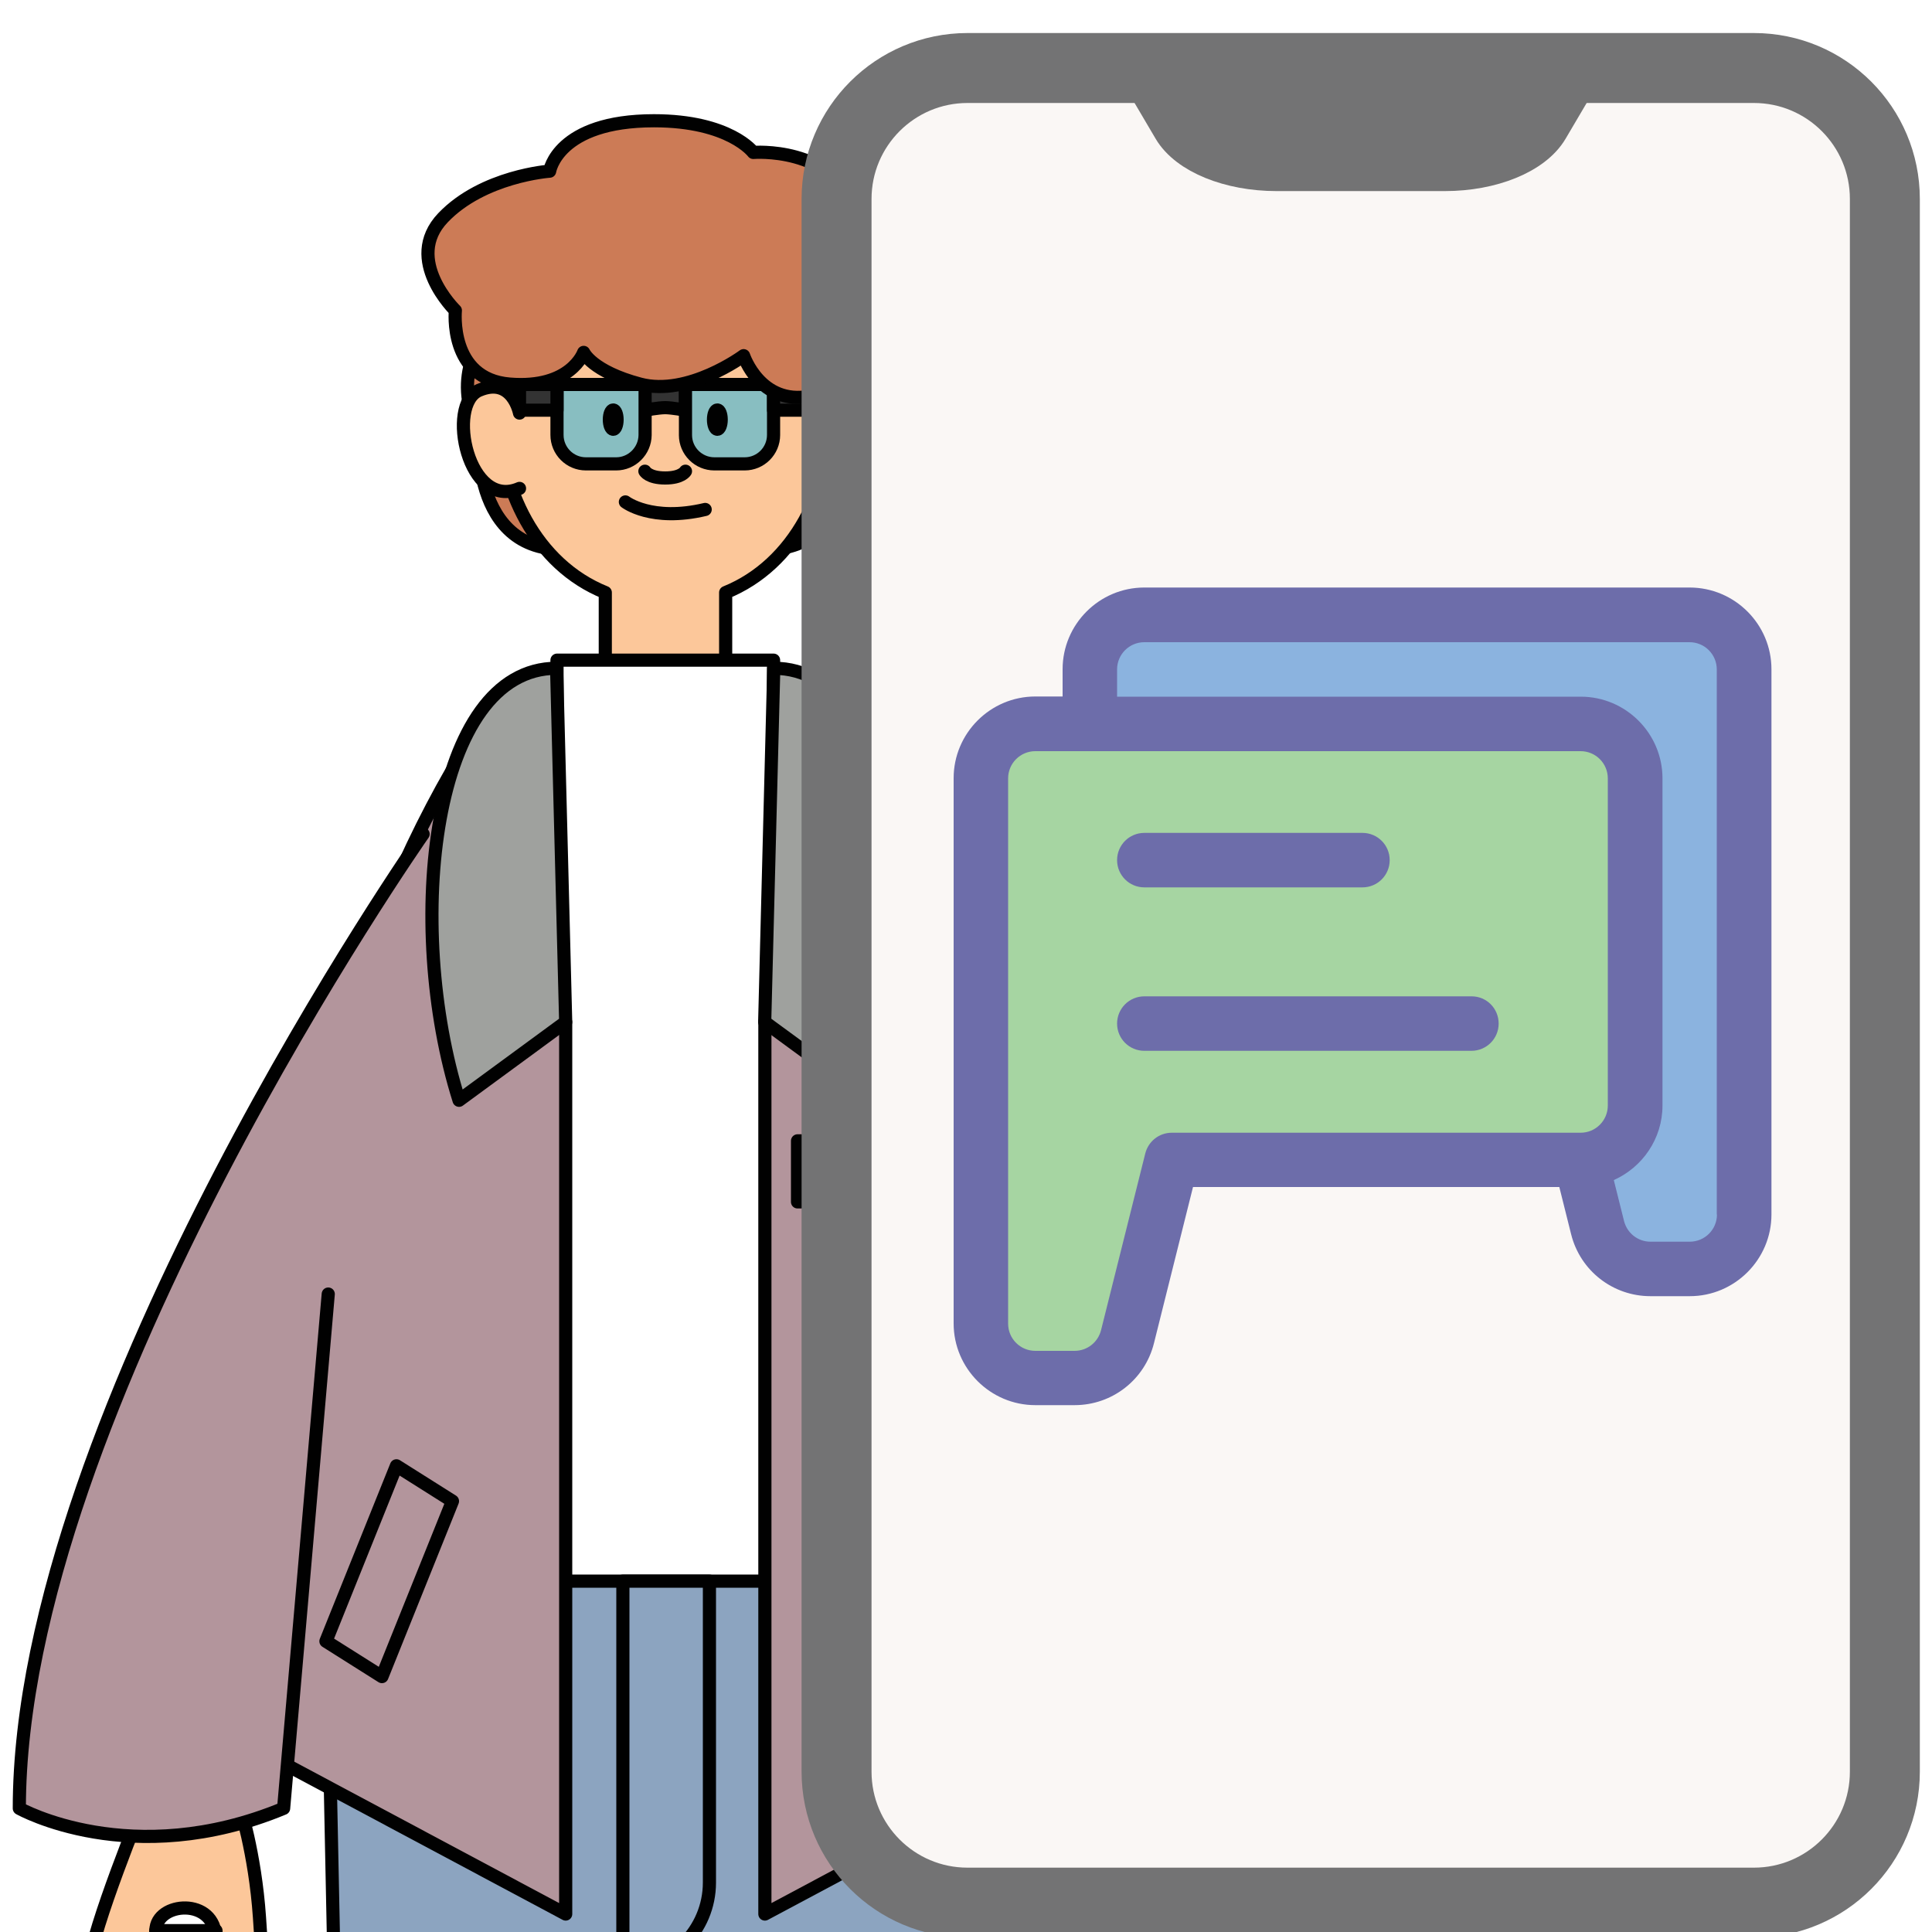
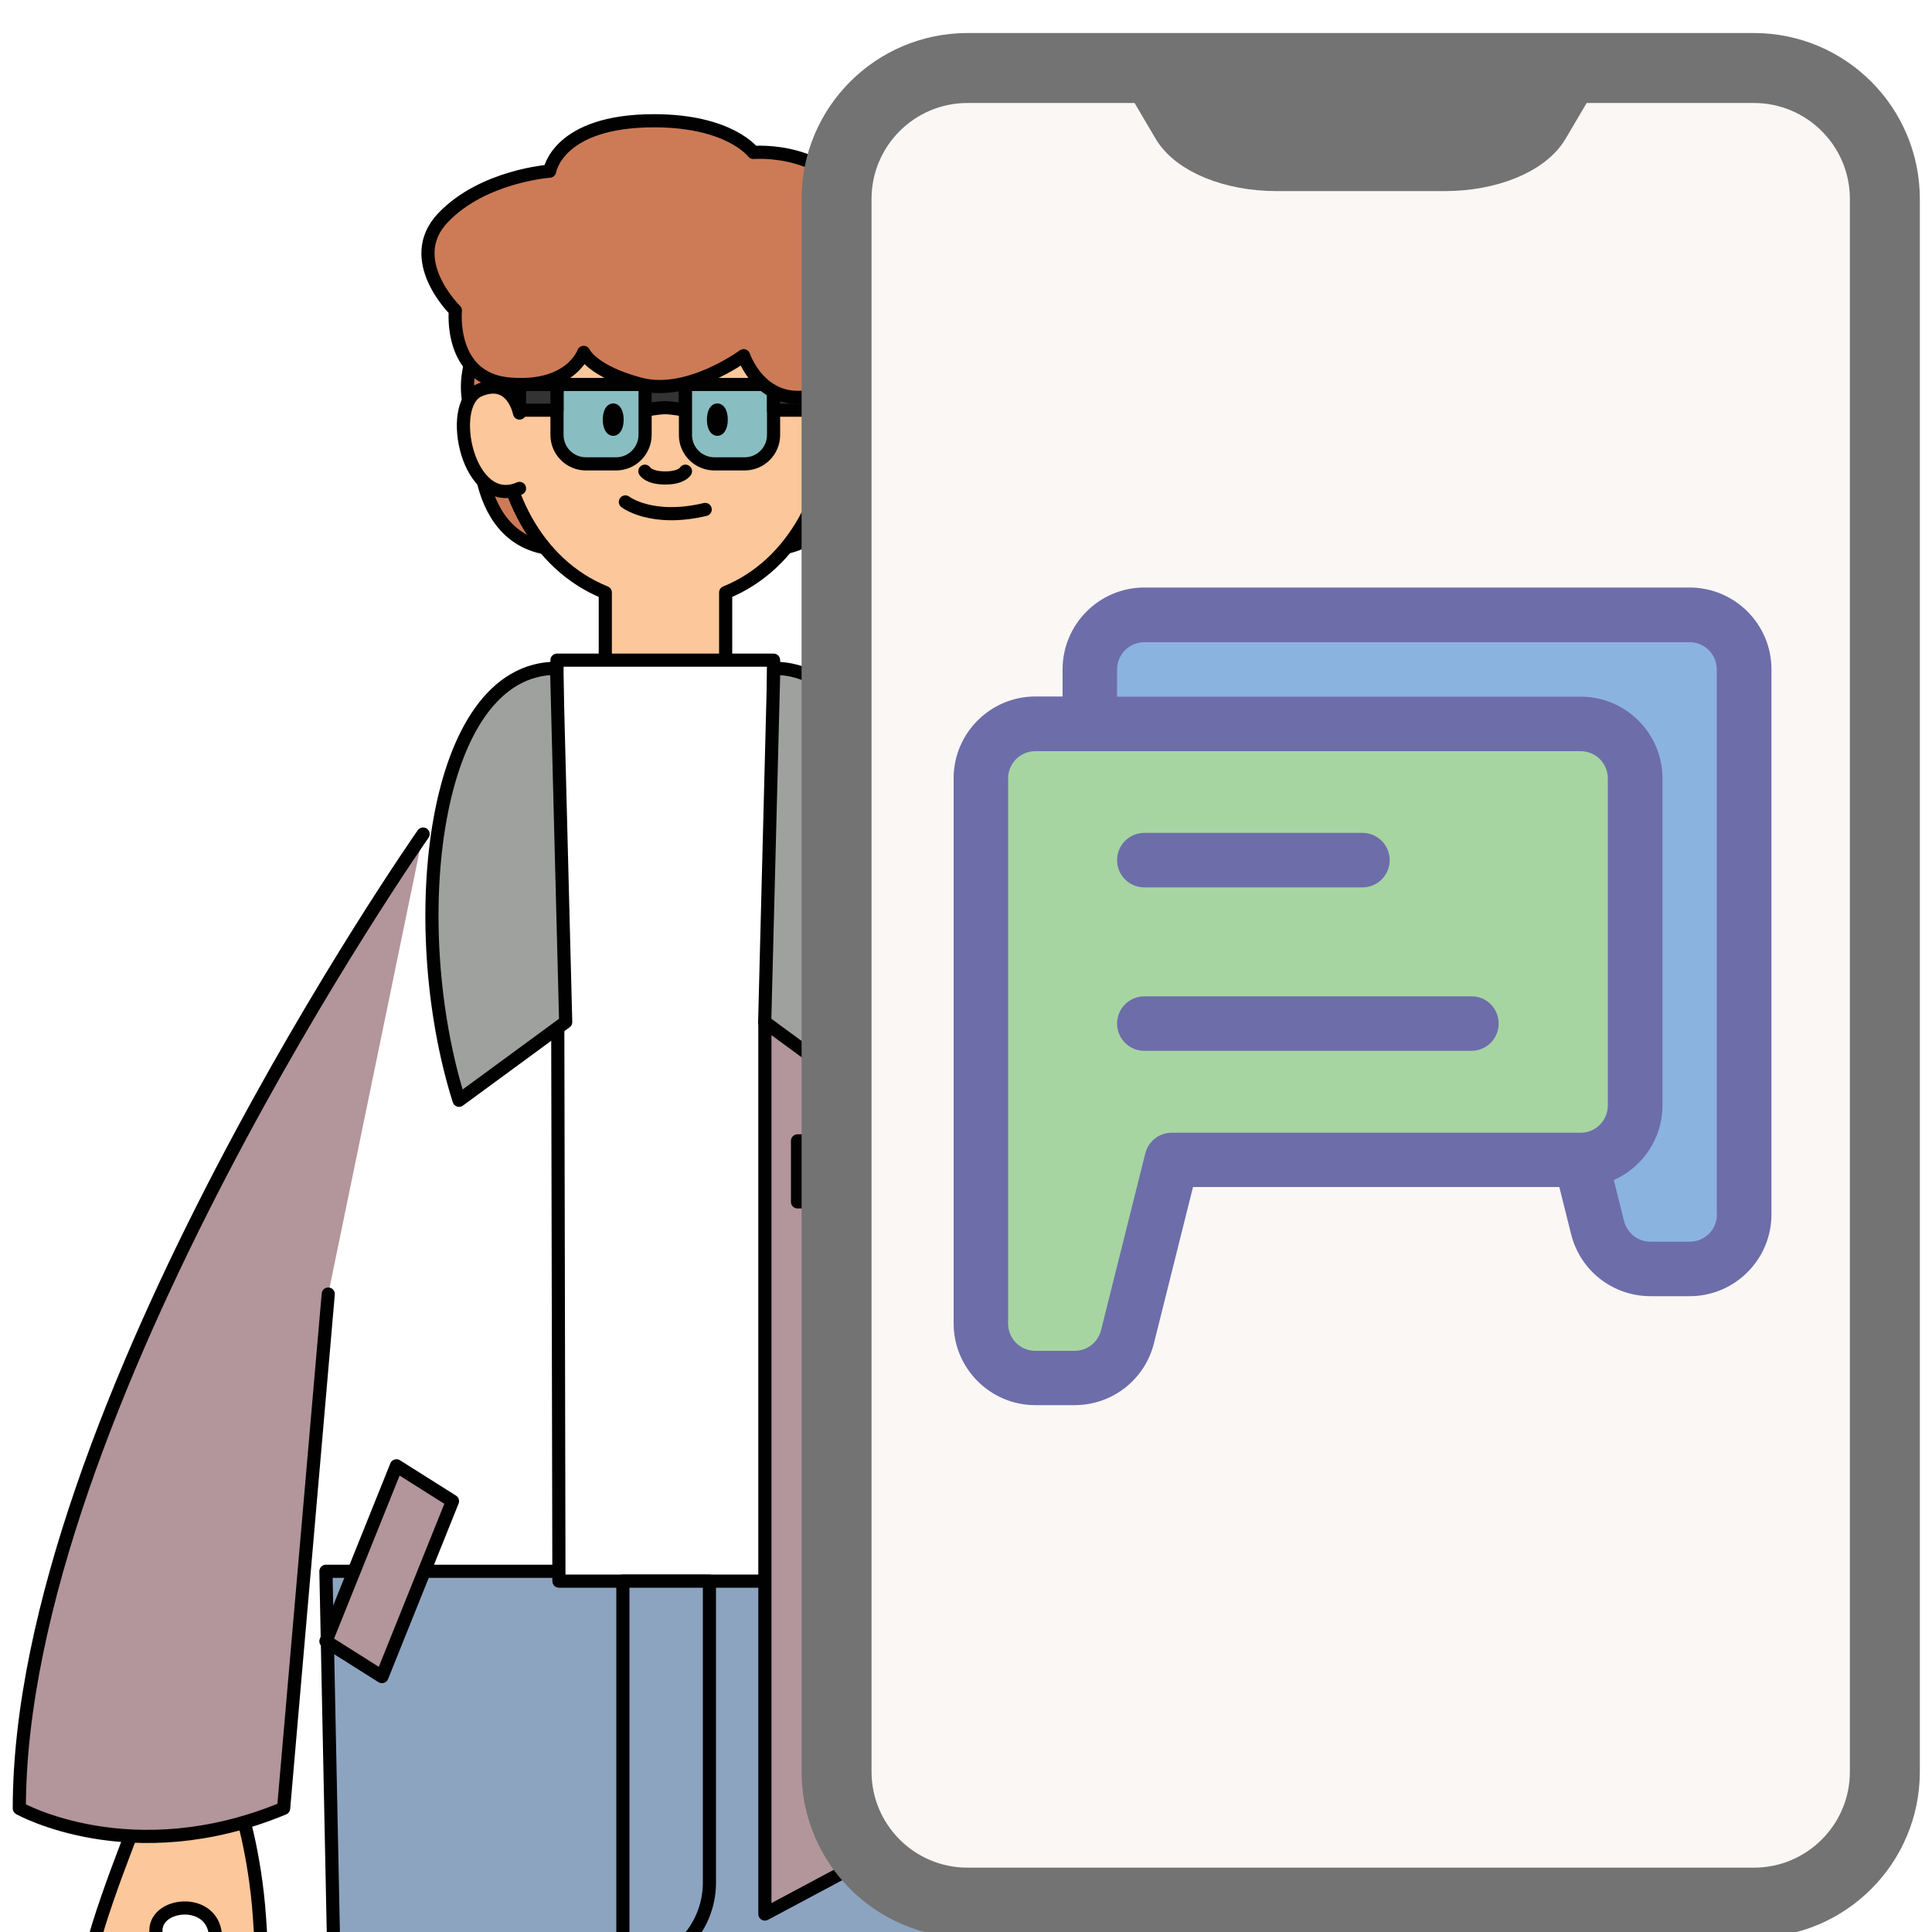
<svg xmlns="http://www.w3.org/2000/svg" xmlns:xlink="http://www.w3.org/1999/xlink" version="1.1" id="Layer_1" x="0px" y="0px" viewBox="0 0 100 100" style="enable-background:new 0 0 100 100;" xml:space="preserve">
  <style type="text/css">
	.st0{fill:url(#SVGID_1_);}
	.st1{fill:#D4D829;}
	.st2{filter:url(#Adobe_OpacityMaskFilter);}
	.st3{filter:url(#Adobe_OpacityMaskFilter_00000154391973180749610520000010795871844004192681_);}
	
		.st4{mask:url(#SVGID_00000183216888636764469190000016206657127331517847_);fill:url(#SVGID_00000152263376901361470140000017672178246649365648_);}
	.st5{fill:url(#SVGID_00000132799764194112948010000002197371190119892660_);}
	.st6{fill:#4FBCC3;}
	.st7{fill:#8D4196;}
	.st8{filter:url(#Adobe_OpacityMaskFilter_00000063601768157216129400000004281057428870384535_);}
	.st9{filter:url(#Adobe_OpacityMaskFilter_00000163055241022236708060000013169308447109239464_);}
	
		.st10{mask:url(#SVGID_00000101086661950336562990000001203395224926453436_);fill:url(#SVGID_00000076596941993251449610000003250640572657265045_);}
	.st11{fill:url(#SVGID_00000165196215246071452990000008073002124061008814_);}
	.st12{fill:#F28068;}
	.st13{filter:url(#Adobe_OpacityMaskFilter_00000152231578440321860960000004498282748893974455_);}
	.st14{filter:url(#Adobe_OpacityMaskFilter_00000114042343376571132020000012783252844178747542_);}
	
		.st15{mask:url(#SVGID_00000027595512099594593700000017740191267822401708_);fill:url(#SVGID_00000148641877400702998910000000544090881169133455_);}
	.st16{fill:url(#SVGID_00000059269319739339581620000004863325949668543384_);}
	.st17{fill:#0A82C0;}
	.st18{fill:#F38F20;}
	.st19{filter:url(#Adobe_OpacityMaskFilter_00000102520364773865888810000005872426940587969431_);}
	.st20{filter:url(#Adobe_OpacityMaskFilter_00000054259544181890607730000017392185732490089635_);}
	
		.st21{mask:url(#SVGID_00000017506062822991854630000002652584219030727041_);fill:url(#SVGID_00000162354185234470426440000015032459426660214145_);}
	.st22{fill:url(#SVGID_00000061471133718090127530000002630367510368506016_);}
	.st23{fill:#999B90;}
	.st24{filter:url(#Adobe_OpacityMaskFilter_00000106148545872290309940000008354586559782833845_);}
	.st25{filter:url(#Adobe_OpacityMaskFilter_00000034793447275915061380000006256992041377608581_);}
	
		.st26{mask:url(#SVGID_00000103975606811223031200000004663338990927868318_);fill:url(#SVGID_00000139292160824828025670000015478606607836703399_);}
	.st27{fill:url(#SVGID_00000121272424114946810500000017190399126385318063_);}
	.st28{fill:#F7C018;}
	.st29{filter:url(#Adobe_OpacityMaskFilter_00000129915334566273666080000006878935869452731288_);}
	.st30{filter:url(#Adobe_OpacityMaskFilter_00000118377054534123073890000018031827900230776255_);}
	
		.st31{mask:url(#SVGID_00000103247311222312700990000001621232331038166144_);fill:url(#SVGID_00000176734231963820816520000014786971142039049390_);}
	.st32{fill:url(#SVGID_00000153680219744641468990000008142405190411004572_);}
	.st33{clip-path:url(#SVGID_00000125604851558583555700000002373150742048968635_);}
	.st34{fill:#FFFFFF;stroke:#010101;stroke-width:0.576;stroke-linecap:round;stroke-linejoin:round;stroke-miterlimit:10;}
	.st35{fill:#FCC79A;stroke:#010101;stroke-width:0.576;stroke-linecap:round;stroke-linejoin:round;stroke-miterlimit:10;}
	.st36{fill:#B3959C;stroke:#010101;stroke-width:0.576;stroke-linecap:round;stroke-linejoin:round;stroke-miterlimit:10;}
	.st37{fill:none;stroke:#010101;stroke-width:0.576;stroke-linecap:round;stroke-linejoin:round;stroke-miterlimit:10;}
	.st38{fill:#8CA4C0;stroke:#010101;stroke-width:0.576;stroke-linecap:round;stroke-linejoin:round;stroke-miterlimit:10;}
	.st39{fill:#333333;stroke:#010101;stroke-width:0.576;stroke-linecap:round;stroke-linejoin:round;stroke-miterlimit:10;}
	.st40{fill:#A7A2C9;stroke:#010101;stroke-width:0.576;stroke-linecap:round;stroke-linejoin:round;stroke-miterlimit:10;}
	.st41{fill:#D4C080;stroke:#010101;stroke-width:0.576;stroke-linecap:round;stroke-linejoin:round;stroke-miterlimit:10;}
	.st42{fill:#FAF7F5;stroke:#737374;stroke-width:3.621;stroke-linejoin:round;stroke-miterlimit:10;}
	.st43{fill:#737374;stroke:#737374;stroke-width:2.242;stroke-linejoin:round;stroke-miterlimit:10;}
	.st44{fill:#798BC5;}
	.st45{fill:#FAF7F5;}
	.st46{fill:#F27D97;}
	.st47{fill:#6D6DAA;}
	.st48{clip-path:url(#SVGID_00000003795043323357371660000015324181903916227493_);}
	.st49{fill:#FFFFFF;stroke:#010101;stroke-width:0.497;stroke-linecap:round;stroke-linejoin:round;stroke-miterlimit:10;}
	.st50{fill:#B3959C;stroke:#010101;stroke-width:0.497;stroke-linecap:round;stroke-linejoin:round;stroke-miterlimit:10;}
	.st51{fill:#CC7B56;stroke:#010101;stroke-width:0.497;stroke-linecap:round;stroke-linejoin:round;stroke-miterlimit:10;}
	.st52{fill:#D4C080;stroke:#010101;stroke-width:0.497;stroke-linecap:round;stroke-linejoin:round;stroke-miterlimit:10;}
	.st53{fill:none;stroke:#010101;stroke-width:0.497;stroke-linecap:round;stroke-linejoin:round;stroke-miterlimit:10;}
	.st54{fill:#333333;stroke:#010101;stroke-width:0.497;stroke-linecap:round;stroke-linejoin:round;stroke-miterlimit:10;}
	.st55{fill:#FCC79A;stroke:#010101;stroke-width:0.497;stroke-linecap:round;stroke-linejoin:round;stroke-miterlimit:10;}
	.st56{fill:#8CA4C0;stroke:#010101;stroke-width:0.497;stroke-linecap:round;stroke-linejoin:round;stroke-miterlimit:10;}
	.st57{fill:#010101;}
	.st58{fill:#FFCD6A;}
	.st59{fill:#8BB3DF;}
	.st60{clip-path:url(#SVGID_00000127725367616153250860000003409599271345124779_);}
	
		.st61{fill-rule:evenodd;clip-rule:evenodd;fill:#CC7B56;stroke:#010101;stroke-width:0.564;stroke-linecap:round;stroke-linejoin:round;stroke-miterlimit:10;}
	.st62{fill:#D4C080;stroke:#010101;stroke-width:0.579;stroke-linecap:round;stroke-linejoin:round;stroke-miterlimit:10;}
	.st63{fill:#CC7B56;stroke:#010101;stroke-width:0.579;stroke-linecap:round;stroke-linejoin:round;stroke-miterlimit:10;}
	.st64{fill:#C7C9C7;stroke:#010101;stroke-width:0.579;stroke-linecap:round;stroke-linejoin:round;stroke-miterlimit:10;}
	.st65{fill:#A7A2C9;stroke:#010101;stroke-width:0.579;stroke-linecap:round;stroke-linejoin:round;stroke-miterlimit:10;}
	.st66{fill:none;stroke:#010101;stroke-width:0.579;stroke-linecap:round;stroke-linejoin:round;stroke-miterlimit:10;}
	.st67{fill:#FCC79A;stroke:#010101;stroke-width:0.579;stroke-linecap:round;stroke-linejoin:round;stroke-miterlimit:10;}
	.st68{fill:#333333;stroke:#010101;stroke-width:0.579;stroke-linecap:round;stroke-linejoin:round;stroke-miterlimit:10;}
	.st69{fill:#88BEC1;stroke:#010101;stroke-width:0.579;stroke-linecap:round;stroke-linejoin:round;stroke-miterlimit:10;}
	.st70{fill:#FFFFFF;stroke:#010101;stroke-width:0.579;stroke-linecap:round;stroke-linejoin:round;stroke-miterlimit:10;}
	.st71{clip-path:url(#SVGID_00000016064111323831927260000008638211736206820543_);}
	.st72{fill:#D5D92D;}
	.st73{fill:#4EBCC4;}
	.st74{fill:#8E4292;}
	.st75{fill:#EF8167;}
	.st76{fill:#0885C4;}
	.st77{fill:#F8C413;}
	.st78{fill:#9A9D93;}
	.st79{fill:#F29123;}
	.st80{clip-path:url(#SVGID_00000145024441361995884750000016339508490916453033_);}
	.st81{fill:#333333;stroke:#010101;stroke-width:0.634;stroke-linecap:round;stroke-linejoin:round;stroke-miterlimit:10;}
	.st82{fill:#FCC79A;stroke:#010101;stroke-width:0.634;stroke-linecap:round;stroke-linejoin:round;stroke-miterlimit:10;}
	.st83{fill:#C7C9C7;stroke:#010101;stroke-width:0.634;stroke-linecap:round;stroke-linejoin:round;stroke-miterlimit:10;}
	.st84{fill:none;stroke:#010101;stroke-width:0.634;stroke-linecap:round;stroke-linejoin:round;stroke-miterlimit:10;}
	.st85{fill:#D4C080;stroke:#010101;stroke-width:0.634;stroke-linecap:round;stroke-linejoin:round;stroke-miterlimit:10;}
	.st86{fill:#9AAB67;stroke:#010101;stroke-width:0.634;stroke-linecap:round;stroke-linejoin:round;stroke-miterlimit:10;}
	.st87{fill:#8CA4C0;stroke:#010101;stroke-width:0.634;stroke-linecap:round;stroke-linejoin:round;stroke-miterlimit:10;}
	.st88{fill:#FFFFFF;stroke:#010101;stroke-width:0.634;stroke-linecap:round;stroke-linejoin:round;stroke-miterlimit:10;}
	.st89{fill:#CC7B56;stroke:#010101;stroke-width:0.634;stroke-linecap:round;stroke-linejoin:round;stroke-miterlimit:10;}
	.st90{fill:#FFFFFF;}
	.st91{clip-path:url(#SVGID_00000094614141703583231660000002506747931361831320_);}
	.st92{fill:#FCC79A;stroke:#010101;stroke-width:0.681;stroke-linecap:round;stroke-linejoin:round;stroke-miterlimit:10;}
	.st93{fill:#9FA19E;stroke:#010101;stroke-width:0.681;stroke-linecap:round;stroke-linejoin:round;stroke-miterlimit:10;}
	.st94{fill:#8CA4C0;stroke:#010101;stroke-width:0.681;stroke-linecap:round;stroke-linejoin:round;stroke-miterlimit:10;}
	.st95{fill:#CC7B56;stroke:#010101;stroke-width:0.681;stroke-linecap:round;stroke-linejoin:round;stroke-miterlimit:10;}
	.st96{fill:#333333;stroke:#010101;stroke-width:0.681;stroke-linecap:round;stroke-linejoin:round;stroke-miterlimit:10;}
	.st97{fill:#88BEC1;stroke:#010101;stroke-width:0.681;stroke-linecap:round;stroke-linejoin:round;stroke-miterlimit:10;}
	.st98{fill:#FFFFFF;stroke:#010101;stroke-width:0.681;stroke-linecap:round;stroke-linejoin:round;stroke-miterlimit:10;}
	.st99{fill:#B3959C;stroke:#010101;stroke-width:0.681;stroke-linecap:round;stroke-linejoin:round;stroke-miterlimit:10;}
	.st100{fill:#A7A2C9;stroke:#010101;stroke-width:0.681;stroke-linecap:round;stroke-linejoin:round;stroke-miterlimit:10;}
	.st101{fill:none;stroke:#010101;stroke-width:0.681;stroke-linecap:round;stroke-linejoin:round;stroke-miterlimit:10;}
	.st102{fill:#D4C080;stroke:#010101;stroke-width:0.681;stroke-linecap:round;stroke-linejoin:round;stroke-miterlimit:10;}
	.st103{fill:#A6D5A2;}
</style>
  <g>
    <defs>
      <rect id="SVGID_00000162326160286307230190000002371986589948873402_" width="100" height="100" />
    </defs>
    <clipPath id="SVGID_00000101065298456020430730000003488832129744722326_">
      <use xlink:href="#SVGID_00000162326160286307230190000002371986589948873402_" style="overflow:visible;" />
    </clipPath>
    <g style="clip-path:url(#SVGID_00000101065298456020430730000003488832129744722326_);">
      <path class="st92" d="M57.97,94.3c-3.81,3.1-3.29,8.3-3.29,8.3s-0.76-3.62-2.69-3.52s0,7.28,2.99,7.17    c2.99-0.11,7.25-6.75,6.47-11.94" />
      <polygon class="st94" points="52.08,81.33 50.57,155.47 35.57,155.47 34.48,99.24 33.38,155.47 18.39,155.47 16.87,81.33   " />
      <path class="st95" d="M38.52,28.33c6.01,1.04,5.47-6,5.47-6c1.5-2.95-0.36-5.06-0.36-5.06h-4.68" />
      <g>
        <path class="st95" d="M46.87,19.33c0,0-0.58-0.09-0.81-0.66c-0.23-0.56,0.13-1.03,0.13-1.03l-7.26,2.92c0,0-0.35,0.47-0.13,1.03     c0.23,0.56,0.81,0.66,0.81,0.66L46.87,19.33z" />
        <path class="st92" d="M46.87,19.33c0,0-0.58-0.09-0.81-0.66c-0.23-0.56,0.13-1.03,0.13-1.03l2.65-0.08L46.87,19.33z" />
        <path class="st96" d="M47.65,18.62c0,0-0.15-0.08-0.31-0.47c-0.16-0.39-0.1-0.55-0.1-0.55l1.59-0.05L47.65,18.62z" />
      </g>
      <path class="st95" d="M25.14,17.27c0,0-1.86,2.11-0.36,5.06c0,0-0.54,7.03,5.47,6" />
      <path class="st92" d="M43.05,21.39c0-4.84-2.78-7.29-8.61-7.29c-5.84,0-8.61,2.45-8.61,7.29c0,3.89,1.9,7.83,5.5,9.28v3.92h6.23    v-3.92C41.14,29.22,43.05,25.28,43.05,21.39z" />
      <path class="st96" d="M35.48,19.9v1.33c0,0-0.71-0.13-1.05-0.13s-1.05,0.13-1.05,0.13V19.9H35.48z" />
      <g>
        <path class="st97" d="M31.89,24.01h-1.56c-0.83,0-1.5-0.67-1.5-1.5V19.9h4.56v2.62C33.38,23.34,32.71,24.01,31.89,24.01z" />
        <ellipse class="st96" cx="31.74" cy="21.72" rx="0.2" ry="0.5" />
      </g>
      <g>
        <path class="st97" d="M36.98,24.01h1.56c0.83,0,1.5-0.67,1.5-1.5V19.9h-4.56v2.62C35.48,23.34,36.15,24.01,36.98,24.01z" />
        <ellipse class="st96" cx="37.13" cy="21.72" rx="0.2" ry="0.5" />
      </g>
      <polygon class="st98" points="40.04,34.17 39.94,81.84 28.93,81.84 28.83,34.17   " />
-       <path class="st99" d="M29.28,52.9v46.17l-16.82-8.98c0,0-0.59-30.2,10.94-50.21" />
      <rect x="26.89" y="19.9" class="st96" width="1.94" height="1.33" />
      <rect x="40.04" y="19.9" class="st96" width="1.94" height="1.33" />
      <path class="st92" d="M26.89,21.38c0,0-0.37-1.91-2.09-1.18s-0.57,6.24,2.09,5.08" />
      <path class="st92" d="M41.98,21.38c0,0,0.37-1.91,2.09-1.18c1.72,0.73,0.57,6.24-2.09,5.08" />
      <path class="st95" d="M33.85,6.25c3.93,0,5.14,1.64,5.14,1.64s4.07-0.34,5.32,2.92c0,0,2.5,0.69,2.5,3.6s-2.25,3.09-2.25,3.09    s-0.07,2.53-2.64,3.01s-3.43-2.1-3.43-2.1s-2.87,2.13-5.36,1.47c-2.49-0.66-2.92-1.64-2.92-1.64s-0.66,1.9-3.83,1.64    c-3.17-0.26-2.81-3.81-2.81-3.81s-2.71-2.63-0.64-4.8s5.52-2.41,5.52-2.41S28.85,6.25,33.85,6.25z" />
      <path class="st92" d="M35.48,24.39c0,0-0.19,0.35-1.05,0.35s-1.05-0.35-1.05-0.35" />
      <path class="st92" d="M32.37,25.98c0,0,1.35,1.05,4.13,0.39" />
      <path class="st93" d="M28.81,34.59c-6.48,0-7.91,13.29-5.05,22.36l5.52-4.05L28.81,34.59z" />
      <path class="st92" d="M7.4,93.41h4.99c0,0,0.81,2.47,1.04,5.83c0.18,2.56,0.3,4.79-0.97,4.79s-1.3-3.69-1.3-3.69    c0-2.17-3.09-1.91-3.09-0.42c0,1.49-0.88,2.73-0.88,2.73s1.5,4.59,0,5.08c-1.5,0.5-2.77-4.04-2.59-5.99S7.4,93.41,7.4,93.41z" />
      <path class="st99" d="M21.9,43.17c0,0-20.9,29.85-20.9,50.43c0,0,5.8,3.27,13.68,0l2.31-26.62" />
      <path class="st99" d="M39.59,52.9v46.17l16.82-8.98c0,0,0.59-30.2-10.94-50.21" />
      <path class="st93" d="M40.05,34.59c6.48,0,7.91,13.29,5.05,22.36l-5.52-4.05L40.05,34.59z" />
      <path class="st99" d="M46.97,43.17c0,0,20.9,29.85,20.9,50.43c0,0-5.8,3.27-13.68,0l-2.31-26.62" />
      <path class="st94" d="M36.72,81.84h-4.48v20.08h0c2.48,0,4.48-2.01,4.48-4.48V81.84z" />
      <polygon class="st99" points="19.77,86.78 23.42,77.7 20.52,75.87 16.87,84.95   " />
      <polygon class="st99" points="49.1,86.78 45.45,77.7 48.35,75.87 51.99,84.95   " />
-       <path class="st98" d="M8.07,99.93h3.11v9.3c0,0.51-0.7,1.37-1.56,1.37h0c-0.86,0-1.56-0.87-1.56-1.37V99.93z" />
      <path class="st96" d="M54.69,102.59L54.69,102.59c-0.65,0-1.19-0.53-1.19-1.19v-18.9c0-0.65,0.53-1.19,1.19-1.19h0    c0.65,0,1.19,0.53,1.19,1.19v18.9C55.87,102.06,55.34,102.59,54.69,102.59z" />
      <g>
        <g>
          <rect x="41.28" y="59.05" class="st72" width="1.24" height="3.16" />
          <rect x="42.52" y="59.05" class="st73" width="1.24" height="3.16" />
          <rect x="43.77" y="59.05" class="st74" width="1.24" height="3.16" />
          <rect x="45.01" y="59.05" class="st75" width="1.24" height="3.16" />
          <rect x="46.25" y="59.05" class="st76" width="1.24" height="3.16" />
          <rect x="47.49" y="59.05" class="st77" width="1.24" height="3.16" />
          <rect x="48.74" y="59.05" class="st78" width="1.24" height="3.16" />
          <rect x="49.98" y="59.05" class="st79" width="1.24" height="3.16" />
        </g>
        <rect x="41.28" y="59.05" class="st101" width="9.94" height="3.16" />
      </g>
      <g>
        <circle class="st102" cx="46.41" cy="66.99" r="2.31" />
        <path class="st101" d="M46.41,68.01c-0.56,0-1.02-0.46-1.02-1.02" />
        <g>
          <ellipse transform="matrix(0.707 -0.707 0.707 0.707 -33.239 52.273)" class="st96" cx="46.48" cy="66.26" rx="0.37" ry="0.19" />
          <ellipse transform="matrix(0.707 -0.707 0.707 0.707 -33.537 52.992)" class="st96" cx="47.2" cy="66.98" rx="0.37" ry="0.19" />
        </g>
      </g>
      <path class="st99" d="M51.22,62.2c0,3.36,0.1,10.36-3.11,10.36" />
    </g>
    <g style="clip-path:url(#SVGID_00000101065298456020430730000003488832129744722326_);">
      <path class="st42" d="M90.78,98.48h-40.7c-3.75,0-6.78-3.04-6.78-6.78V10.3c0-3.75,3.04-6.78,6.78-6.78h40.7    c3.75,0,6.78,3.04,6.78,6.78v81.4C97.56,95.45,94.52,98.48,90.78,98.48z" />
      <path class="st43" d="M74.78,8.77h-8.7c-2.4,0-4.54-0.87-5.3-2.16l-1.52-2.58h22.33l-1.52,2.58C79.31,7.9,77.18,8.77,74.78,8.77z" />
    </g>
    <g style="clip-path:url(#SVGID_00000101065298456020430730000003488832129744722326_);">
      <path class="st59" d="M87.45,31.82H59.23c-1.56,0-2.82,1.26-2.82,2.82v16.93c0,1.56,1.26,2.82,2.82,2.82H80.4l2.29,9.15    c0.31,1.26,1.44,2.14,2.74,2.14h2.03c1.56,0,2.82-1.26,2.82-2.82V34.64C90.28,33.08,89.01,31.82,87.45,31.82z" />
      <path class="st103" d="M81.81,37.46H53.59c-1.56,0-2.82,1.26-2.82,2.82v28.22c0,1.56,1.26,2.82,2.82,2.82h2.03    c1.29,0,2.42-0.88,2.74-2.14l2.29-9.15h21.17c1.56,0,2.82-1.26,2.82-2.82V40.29C84.63,38.73,83.37,37.46,81.81,37.46z" />
      <g>
        <path class="st47" d="M76.17,51.57H59.23c-0.78,0-1.41,0.63-1.41,1.41s0.63,1.41,1.41,1.41h16.93c0.78,0,1.41-0.63,1.41-1.41     S76.95,51.57,76.17,51.57z" />
        <path class="st47" d="M59.23,45.93h11.29c0.78,0,1.41-0.63,1.41-1.41c0-0.78-0.63-1.41-1.41-1.41H59.23     c-0.78,0-1.41,0.63-1.41,1.41C57.82,45.3,58.45,45.93,59.23,45.93z" />
        <path class="st47" d="M87.45,30.41H59.23c-2.33,0-4.23,1.9-4.23,4.23v1.41h-1.41c-2.33,0-4.23,1.9-4.23,4.23v28.22     c0,2.33,1.9,4.23,4.23,4.23h2.03c1.95,0,3.64-1.32,4.11-3.21l2.02-8.08h18.96l0.61,2.44c0.47,1.89,2.16,3.21,4.11,3.21h2.03     c2.33,0,4.23-1.9,4.23-4.23V34.64C91.69,32.31,89.79,30.41,87.45,30.41z M60.65,58.63c-0.65,0-1.21,0.44-1.37,1.07l-2.29,9.15     c-0.16,0.63-0.72,1.07-1.37,1.07h-2.03c-0.78,0-1.41-0.63-1.41-1.41V40.29c0-0.78,0.63-1.41,1.41-1.41h28.22     c0.78,0,1.41,0.63,1.41,1.41v16.93c0,0.78-0.63,1.41-1.41,1.41H60.65z M88.87,62.86c0,0.78-0.63,1.41-1.41,1.41h-2.03     c-0.65,0-1.21-0.44-1.37-1.07l-0.53-2.12c1.48-0.66,2.52-2.14,2.52-3.86V40.29c0-2.33-1.9-4.23-4.23-4.23H57.82v-1.41     c0-0.78,0.63-1.41,1.41-1.41h28.22c0.78,0,1.41,0.63,1.41,1.41V62.86z" />
      </g>
    </g>
  </g>
</svg>